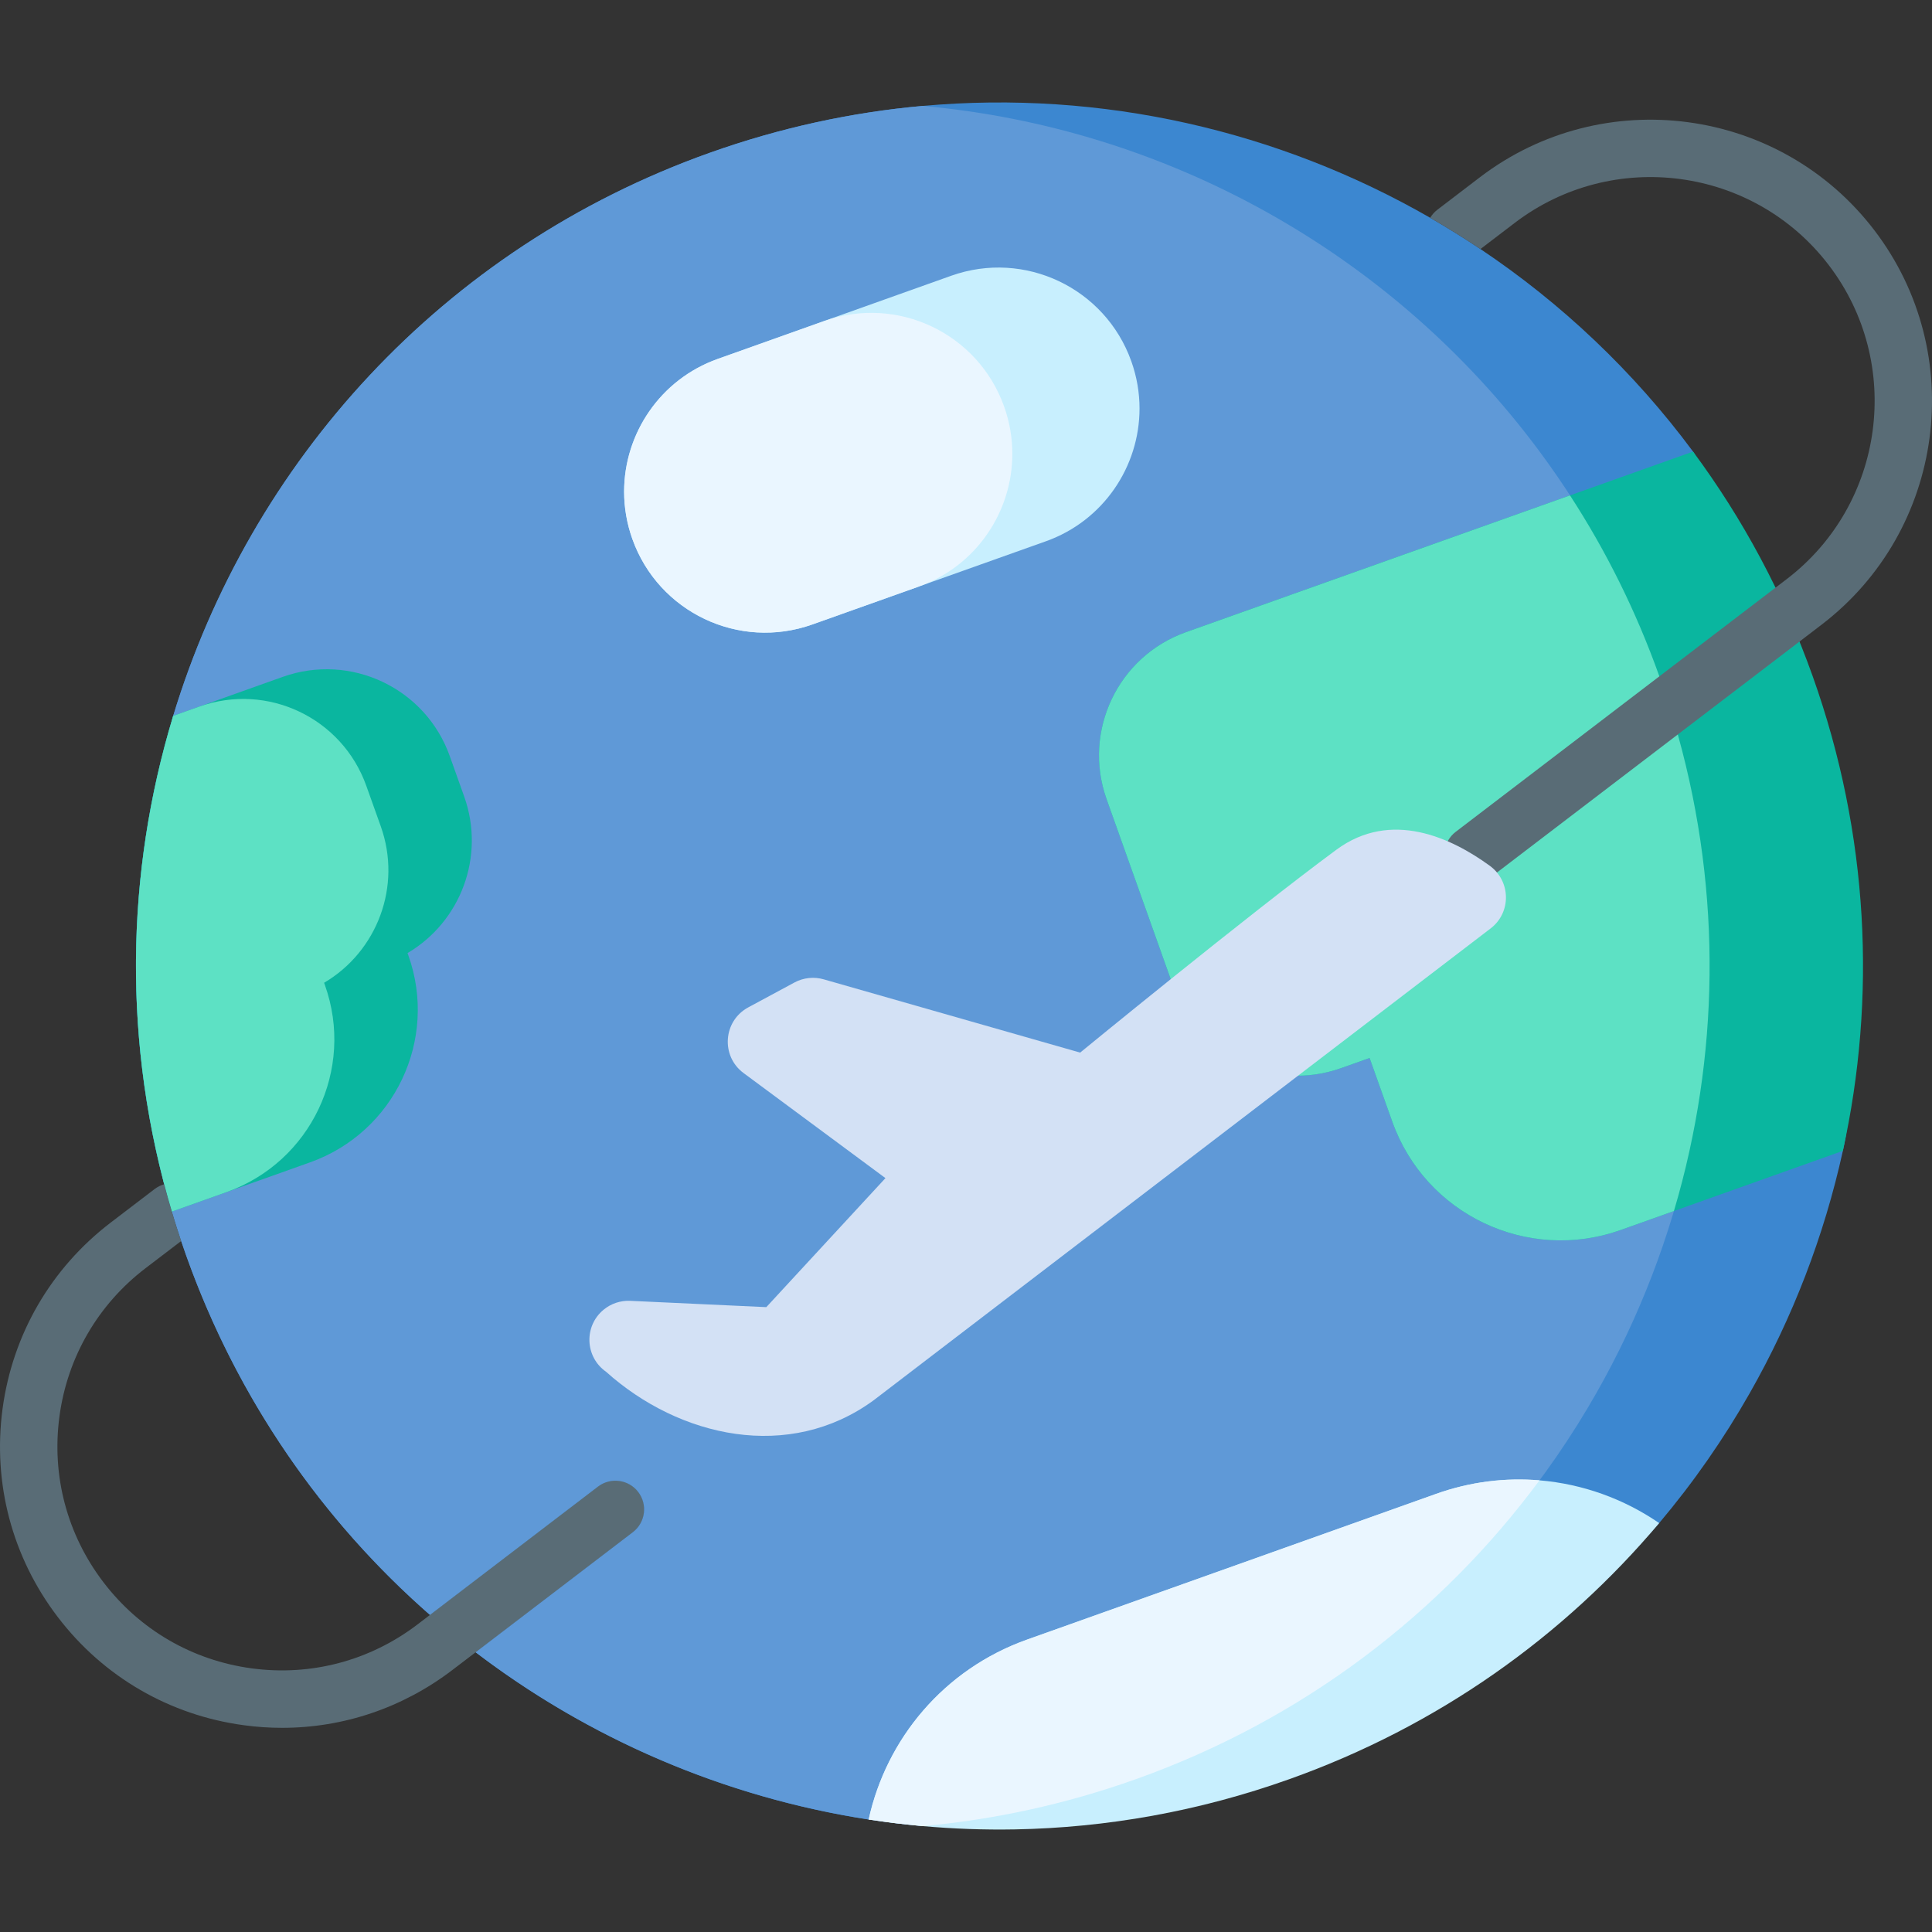
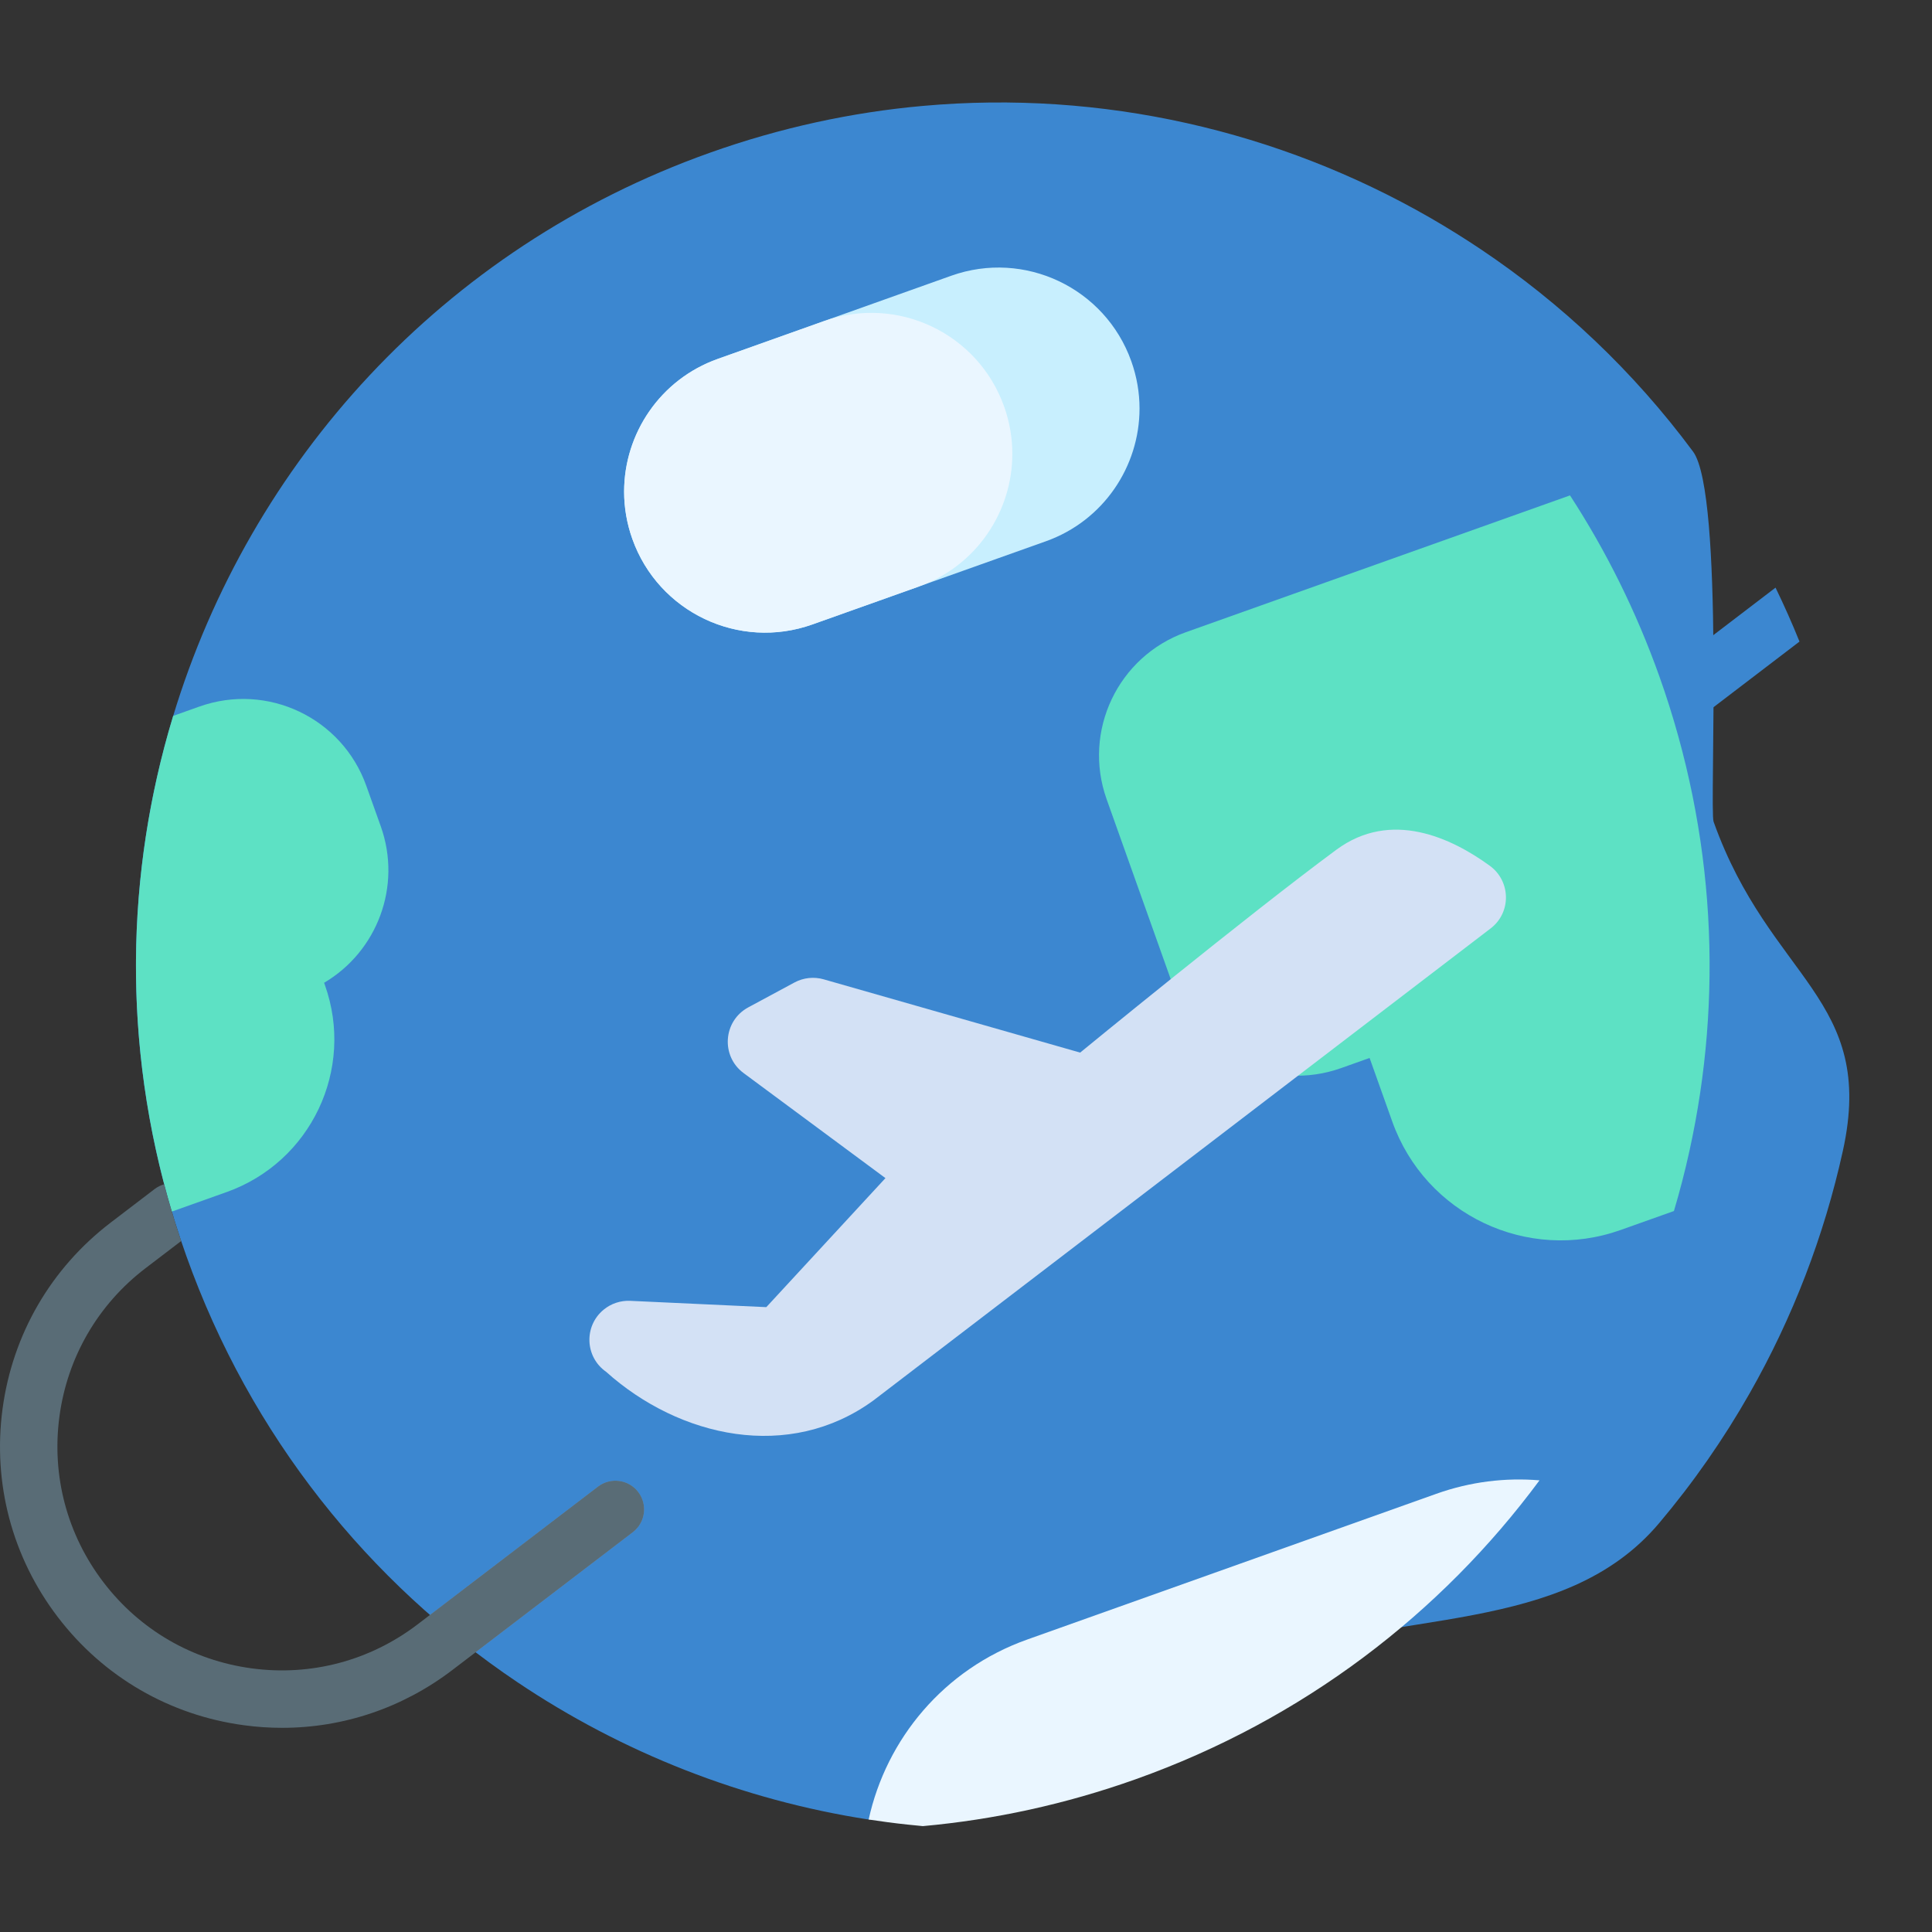
<svg xmlns="http://www.w3.org/2000/svg" width="1024" height="1024" id="Capa_1" enable-background="new 0 0 504.981 504.981" viewBox="0 0 504.981 504.981">
  <rect x="0" y="0" width="504.981" height="504.981" fill="#333333" stroke="none" />
  <g>
    <path d="m481.685 300.805c-4.9 22.26-13.13 43.63-24.36 63.36-6.81 11.98-14.72 23.34-23.66 33.94-24.89 29.53-68.724 22.411-107.734 36.311-23.68 8.44-94.196 41.889-98.886 41.169-32.94-5.09-64.34-17.43-91.84-35.92-38.68-26-69.69-64.19-86.53-111.47-16.84-47.29-16.96-96.47-3.41-141.07 20.07-66.15 70.16-122.24 140.27-147.2 18.4-6.55 37.07-10.58 55.65-12.24 46.84-4.22 93.08 6.49 132.64 29.24 4.46 2.58 8.84 5.3 13.13 8.17 21.17 14.17 40.04 31.99 55.57 52.94 8.16 11.02 4.273 93.651 5.363 96.721 14.73 41.35 42.587 46.149 33.797 86.049z" fill="#3c87d0" />
    <path d="m470.345 167.695-80.75 61.64c-1.36 1.04-2.96 1.54-4.55 1.54-2.26 0-4.49-1.02-5.96-2.95-2.52-3.29-1.89-8 1.41-10.51l83.59-63.82c2.23 4.6 4.33 9.3 6.26 14.1z" fill="#3c87d0" />
-     <path d="m441.585 300.805c-4.9 22.26-13.13 43.64-24.36 63.36-25.8 45.35-67.37 82.01-120.37 100.89-18.39 6.55-37.07 10.57-55.64 12.25-38.09-3.42-74.59-16.52-106.01-37.64-3.7-2.49-7.34-5.09-10.89-7.8l41.09-31.38c3.29-2.51 3.93-7.21 1.41-10.51-2.51-3.29-7.22-3.92-10.51-1.41l-43.92 33.54c-28.01-24.52-50.33-56.35-63.71-93.91-.45-1.27-.89-2.54-1.32-3.82-1.66-4.92-3.14-9.87-4.44-14.83-5.574-21.231 12.631-42.67 13.262-63.743.601-20.058-16.652-39.785-10.912-58.687 20.07-66.14 70.16-122.23 140.27-147.19 18.4-6.55 37.07-10.58 55.65-12.24 63.61 5.71 122.73 38.38 161.24 90.35 12.97 17.49 23.61 37.17 31.29 58.74 14.72 41.34 16.66 84.13 7.87 124.03z" fill="#5f99d7" />
    <path d="m165.405 400.485-41.09 31.38c-4.08-3.11-8.06-6.36-11.93-9.76l43.92-33.54c3.29-2.51 8-1.88 10.51 1.41 2.52 3.3 1.88 8-1.41 10.51z" fill="#5f99d7" />
-     <path d="m481.687 300.807-44.161 15.729-13.913 4.95c-24.321 8.66-51.054-4.032-59.705-28.334l-5.926-16.627-7.43 2.646c-17.78 6.337-37.326-2.939-43.653-20.718l-17.653-49.56c-6.327-17.78 2.949-37.326 20.728-43.653l100.39-35.754 32.161-11.453c12.966 17.496 23.599 37.17 31.283 58.748 14.723 41.338 16.666 84.122 7.879 124.026z" fill="#0ab69f" />
    <path d="m441.588 300.807c-1.162 5.302-2.519 10.545-4.062 15.729l-13.913 4.95c-24.321 8.66-51.054-4.032-59.705-28.334l-5.926-16.627-7.43 2.646c-17.78 6.337-37.326-2.939-43.653-20.718l-17.653-49.56c-6.327-17.78 2.949-37.326 20.728-43.653l100.39-35.754c9.422 14.489 17.301 30.306 23.355 47.295 14.713 41.338 16.656 84.122 7.869 124.026z" fill="#5de1c4" />
-     <path d="m106.525 249.107.206.597c7.863 22.024-3.649 46.252-25.673 54.104l-21.807 7.765-14.335 5.104c-12.999-43.657-12.098-88.487.315-129.45.011-.033.022-.076.033-.109l6.831-2.433h.011l21.796-7.765c17.789-6.342 37.337 2.943 43.668 20.732l3.768 10.567c5.582 15.682-.978 32.743-14.813 40.888z" fill="#0ab69f" />
    <path d="m84.718 256.872.206.597c7.852 22.024-3.649 46.253-25.673 54.104l-14.335 5.104c-12.999-43.657-12.098-88.487.315-129.45.011-.033.022-.076.033-.109l6.831-2.433h.011c17.789-6.342 37.326 2.943 43.646 20.732l3.779 10.578c5.582 15.671-.977 32.732-14.813 40.877z" fill="#5de1c4" />
    <path d="m297.847 106.774c0 15.143-9.412 29.34-24.497 34.71l-33.04 11.765c-.068.029-.127.059-.195.078l-27.787 9.891c-19.166 6.825-40.226-3.183-47.051-22.349-1.455-4.081-2.148-8.26-2.148-12.361 0-15.143 9.402-29.33 24.487-34.7l27.777-9.891 33.235-11.843c19.166-6.825 40.236 3.183 47.07 22.349 1.456 4.082 2.149 8.251 2.149 12.351z" fill="#c8effe" />
    <path d="m264.602 118.618c0 15.075-9.324 29.213-24.292 34.632-.068.029-.127.059-.195.078l-27.787 9.891c-19.166 6.825-40.226-3.183-47.051-22.349-1.455-4.081-2.148-8.26-2.148-12.361 0-15.143 9.402-29.33 24.487-34.7l27.777-9.891c19.166-6.825 40.236 3.173 47.061 22.339 1.455 4.081 2.148 8.26 2.148 12.361z" fill="#eaf6ff" />
-     <path d="m433.669 398.103c-24.893 29.536-57.708 53.056-96.715 66.949-23.677 8.439-47.823 12.668-71.638 13.11-8.089.148-16.122-.147-24.1-.857-1.327-.12-2.644-.249-3.961-.396-3.418-.359-6.827-.811-10.208-1.327 4.606-21.033 19.623-39.274 41.411-47.031l48.68-17.338 58.252-20.756c8.946-3.188 18.121-4.275 27.002-3.529 11.267.94 22.055 4.837 31.277 11.175z" fill="#c8effe" />
    <path d="m402.392 386.928c-25.731 34.769-61.725 62.518-105.541 78.124-18.389 6.55-37.063 10.576-55.636 12.253-1.327-.12-2.644-.249-3.961-.396-3.418-.359-6.817-.811-10.208-1.327 4.606-21.033 19.623-39.274 41.411-47.031l48.68-17.338 58.252-20.756c8.946-3.188 18.122-4.275 27.003-3.529z" fill="#eaf6ff" />
    <g>
      <path d="m165.405 400.485-41.09 31.38-6.08 4.64c-12.96 9.89-28.47 15.11-44.49 15.11-3.3 0-6.62-.22-9.94-.67-19.47-2.61-36.77-12.65-48.69-28.27-11.93-15.62-17.06-34.95-14.45-54.43 2.62-19.48 12.66-36.77 28.28-48.7l11.45-8.74c.78-.59 1.63-1.01 2.52-1.26 1.3 4.96 2.78 9.91 4.44 14.83l-9.31 7.1c-12.43 9.49-20.43 23.26-22.51 38.76-2.08 15.51 2.01 30.9 11.5 43.33 9.49 12.44 23.26 20.43 38.77 22.51 15.5 2.08 30.89-2 43.33-11.49l3.25-2.48 43.92-33.54c3.29-2.51 8-1.88 10.51 1.41 2.52 3.3 1.88 8-1.41 10.51z" fill="#596c76" />
    </g>
    <g>
-       <path d="m476.085 163.305-5.74 4.39-80.75 61.64c-1.36 1.04-2.96 1.54-4.55 1.54-2.26 0-4.49-1.02-5.96-2.95-2.52-3.29-1.89-8 1.41-10.51l83.59-63.82 2.9-2.21c25.67-19.6 30.61-56.43 11.01-82.1s-56.43-30.61-82.1-11.01l-8.94 6.82c-4.29-2.87-8.67-5.59-13.13-8.17.47-.8 1.1-1.52 1.88-2.11l11.09-8.47c32.24-24.61 78.5-18.41 103.12 13.84 24.62 32.24 18.41 78.5-13.83 103.12z" fill="#596c76" />
-     </g>
+       </g>
    <path d="m228.32 366.023 161.303-123.36c5.434-4.156 5.298-12.348-.232-16.375-9.969-7.258-25.773-14.762-40.096-4.185-23.149 17.093-66.967 53.023-66.967 53.023l-67.036-19.153c-2.556-.73-5.297-.433-7.637.827l-12.069 6.502c-6.578 3.543-7.237 12.725-1.232 17.171l37.082 27.461-31.14 33.723-35.568-1.648c-2.534-.117-5.021.714-6.974 2.331-5.179 4.288-4.863 12.326.636 16.194 19.237 17.247 47.901 23.588 69.93 7.489z" fill="#d3e1f5" />
  </g>
</svg>